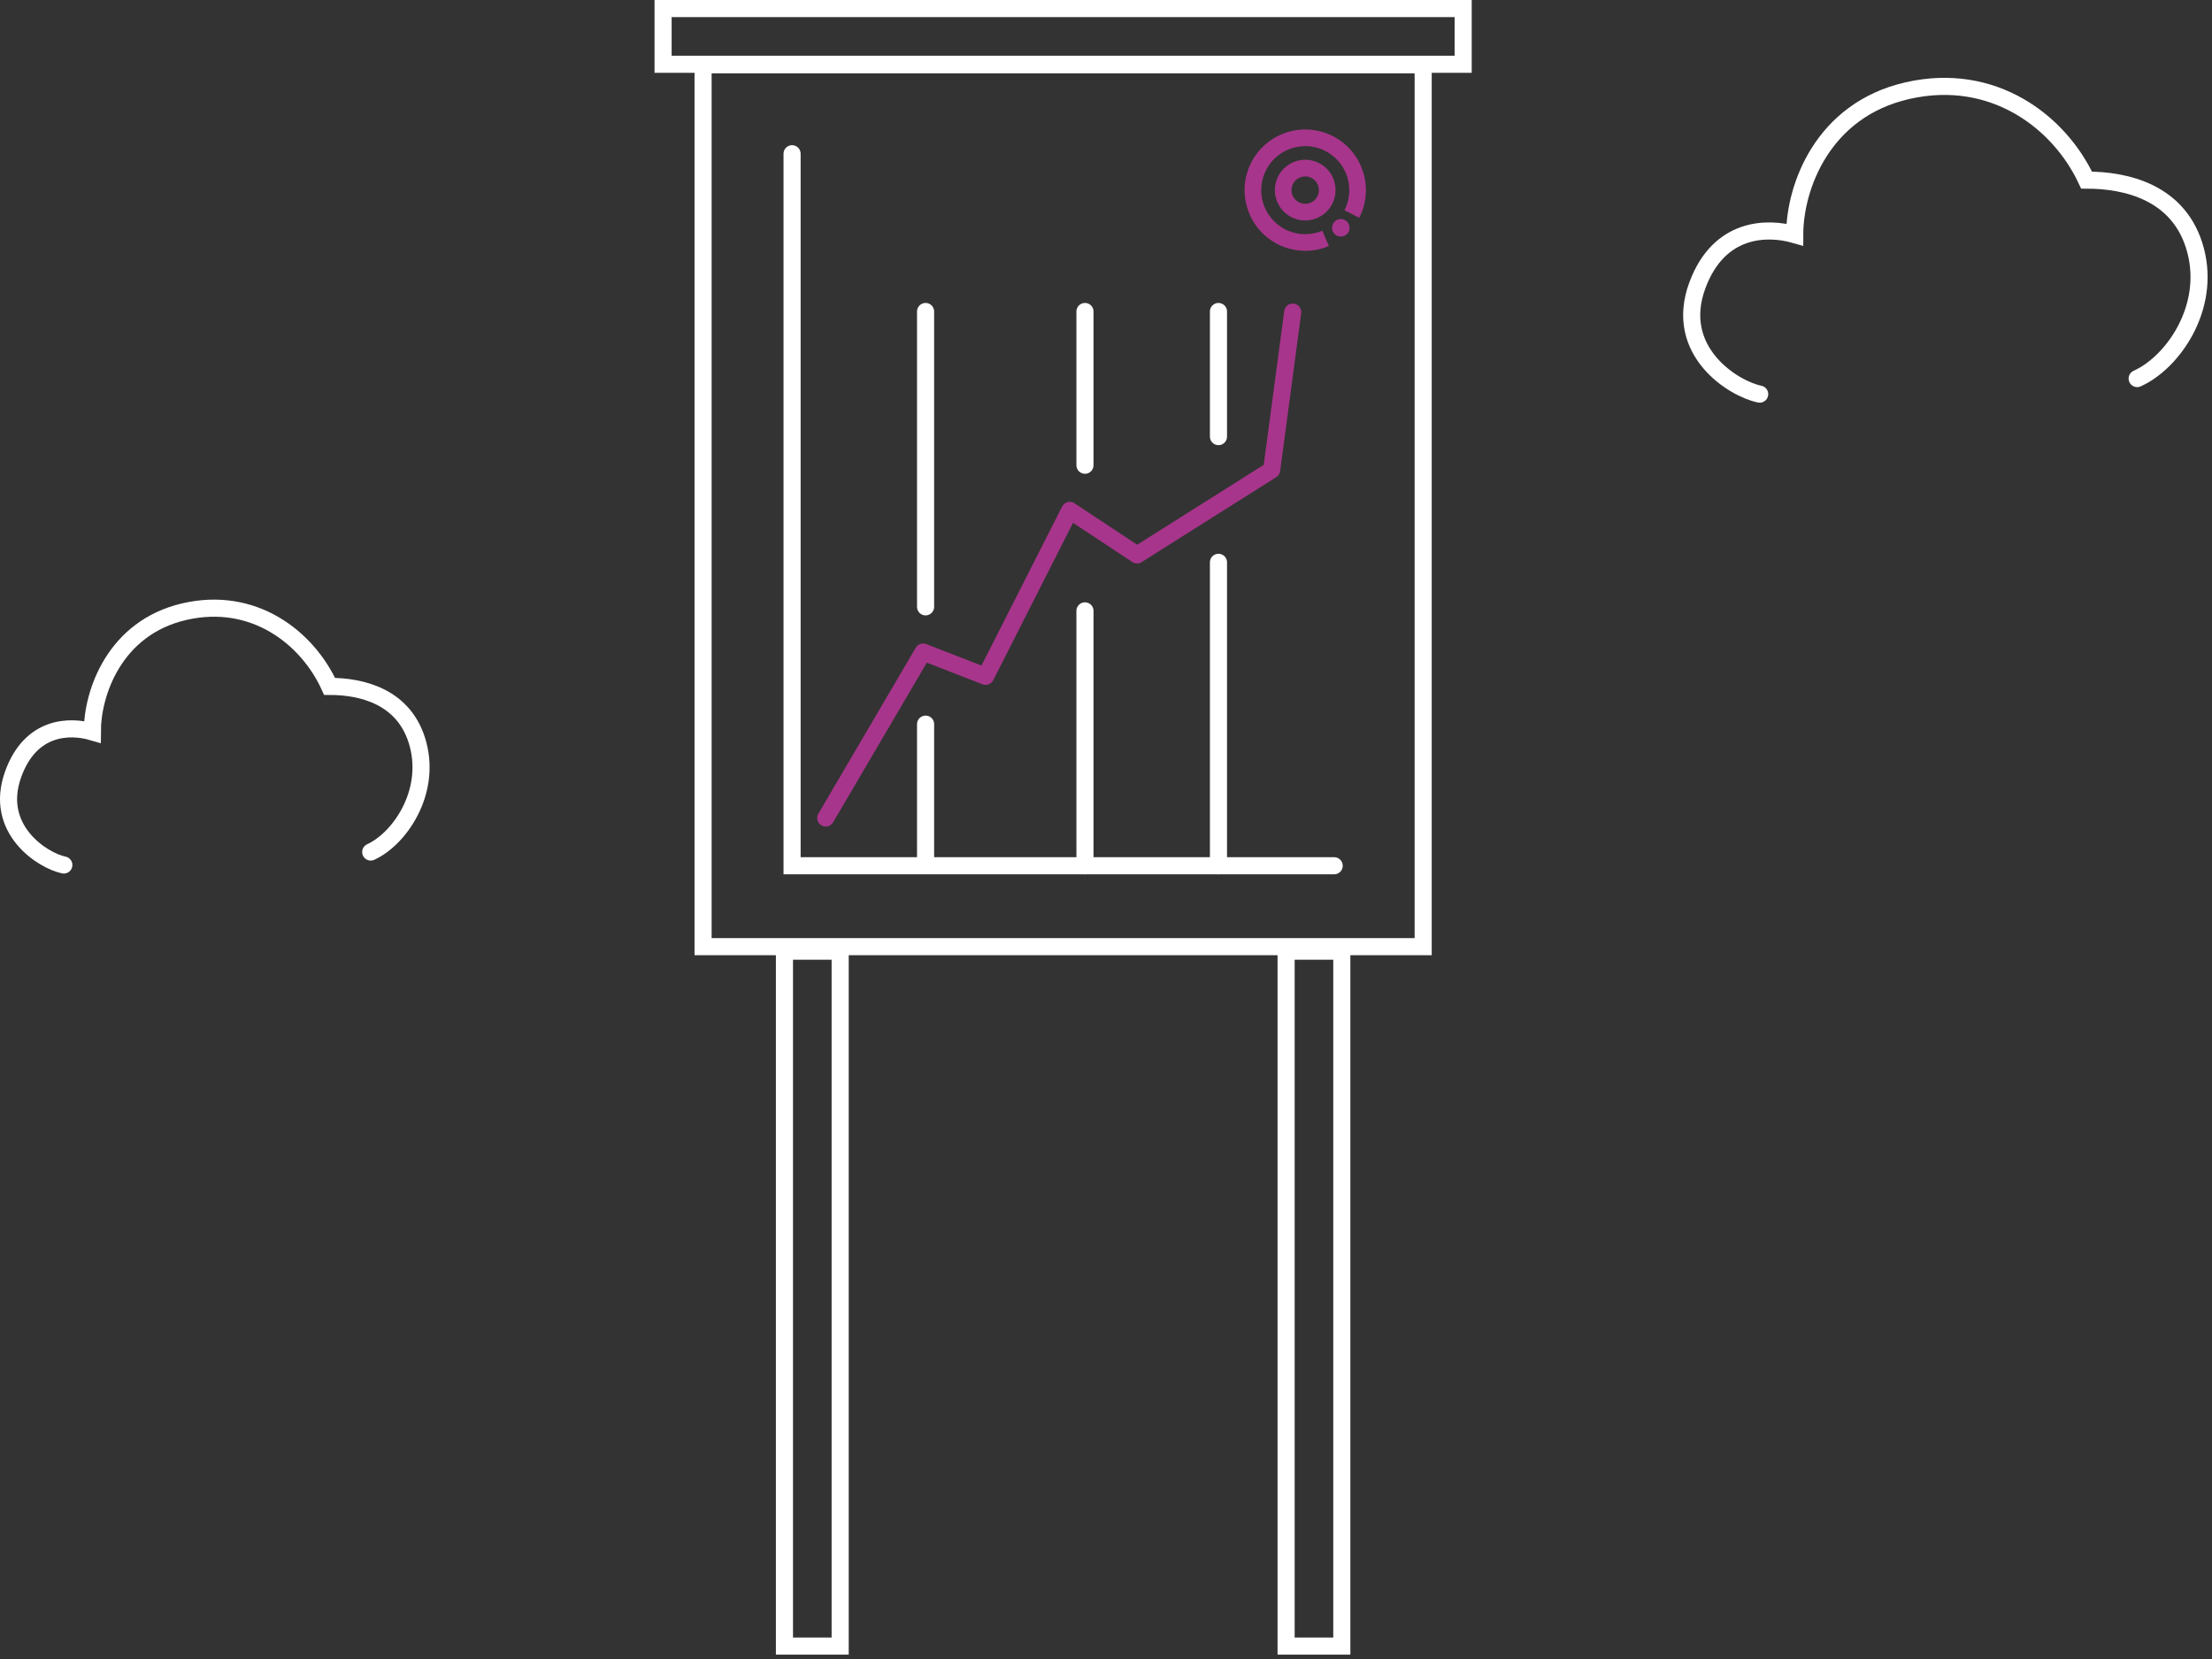
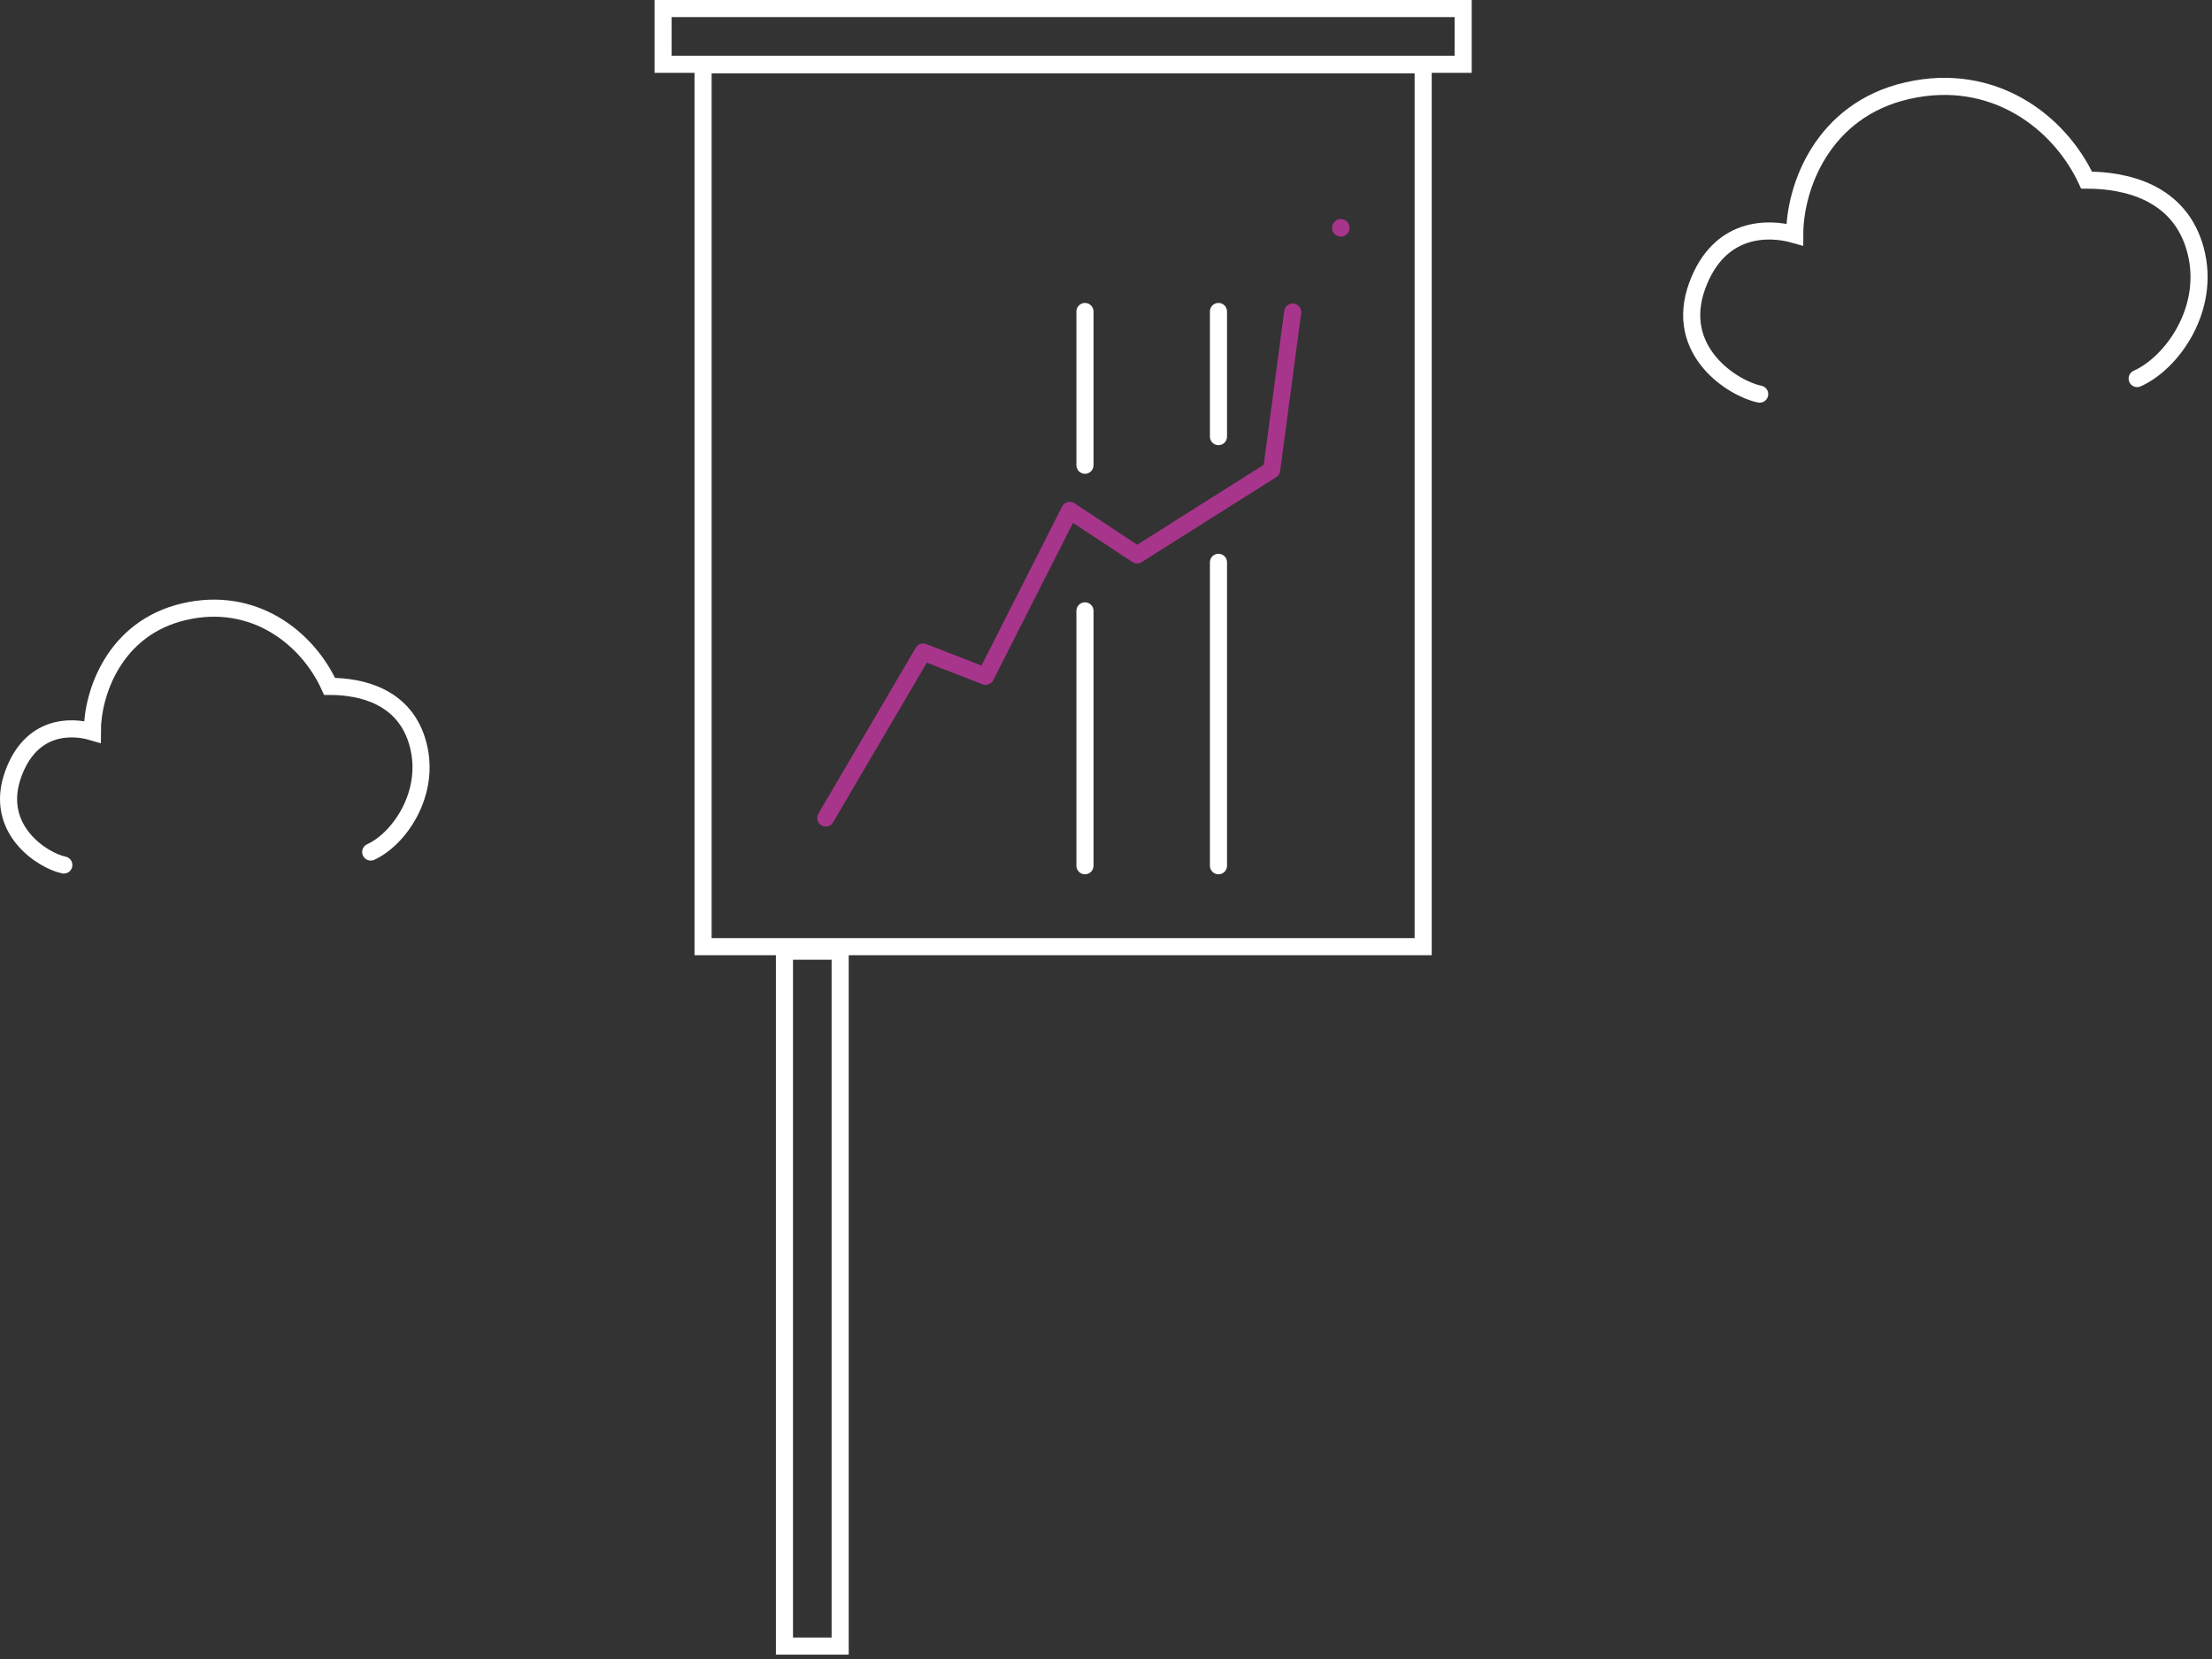
<svg xmlns="http://www.w3.org/2000/svg" width="388" height="291" viewBox="0 0 388 291" fill="none">
  <rect x="0" y="0" width="388" height="291" fill="#333333" stroke="none" />
  <rect x="123.324" y="11.354" width="126.311" height="154.696" stroke="white" stroke-width="3" />
-   <path d="M228.945 38.671C227.892 38.671 226.863 38.358 225.987 37.773C225.112 37.189 224.429 36.357 224.026 35.384C223.623 34.412 223.518 33.341 223.723 32.309C223.929 31.276 224.436 30.327 225.18 29.583C225.925 28.838 226.873 28.331 227.906 28.126C228.939 27.92 230.009 28.026 230.982 28.429C231.955 28.832 232.786 29.514 233.371 30.389C233.956 31.265 234.268 32.294 234.268 33.347C234.267 34.758 233.705 36.112 232.707 37.11C231.709 38.108 230.356 38.669 228.945 38.671ZM228.945 30.943C228.469 30.943 228.005 31.084 227.609 31.348C227.214 31.612 226.906 31.988 226.724 32.427C226.542 32.866 226.494 33.35 226.587 33.816C226.679 34.282 226.908 34.711 227.245 35.047C227.581 35.383 228.009 35.612 228.475 35.705C228.942 35.797 229.425 35.75 229.864 35.568C230.304 35.386 230.679 35.078 230.943 34.682C231.207 34.287 231.348 33.822 231.348 33.347C231.347 32.709 231.094 32.099 230.643 31.648C230.193 31.198 229.582 30.944 228.945 30.943Z" fill="#A7358B" />
  <path d="M236.727 39.962C236.727 40.266 236.637 40.563 236.468 40.816C236.299 41.069 236.059 41.266 235.778 41.382C235.497 41.499 235.188 41.529 234.89 41.47C234.591 41.41 234.318 41.264 234.103 41.049C233.888 40.834 233.741 40.56 233.682 40.262C233.623 39.964 233.653 39.655 233.769 39.374C233.886 39.093 234.083 38.853 234.336 38.684C234.588 38.515 234.886 38.425 235.19 38.425C235.597 38.425 235.988 38.587 236.277 38.875C236.565 39.163 236.727 39.554 236.727 39.962Z" fill="#A7358B" />
-   <path d="M228.944 43.996C226.624 43.995 224.367 43.236 222.518 41.834C220.669 40.433 219.329 38.465 218.701 36.231C218.074 33.997 218.193 31.619 219.042 29.46C219.89 27.3 221.421 25.477 223.402 24.268C225.382 23.058 227.703 22.529 230.012 22.761C232.321 22.993 234.491 23.973 236.191 25.552C237.892 27.13 239.03 29.221 239.432 31.507C239.834 33.792 239.479 36.146 238.42 38.211L235.823 36.876C236.385 35.785 236.677 34.575 236.673 33.347C236.672 31.689 236.137 30.075 235.147 28.744C234.156 27.413 232.764 26.437 231.176 25.959C229.588 25.481 227.888 25.528 226.328 26.091C224.768 26.654 223.431 27.705 222.515 29.087C221.599 30.47 221.152 32.111 221.24 33.767C221.329 35.423 221.948 37.006 223.007 38.283C224.066 39.56 225.507 40.462 227.118 40.855C228.73 41.249 230.425 41.114 231.953 40.469L233.089 43.159C231.778 43.714 230.368 43.998 228.944 43.996" fill="#A7358B" />
  <rect x="116.309" y="1.5" width="140.342" height="9.773" stroke="white" stroke-width="3" />
  <rect x="147.371" y="166.84" width="121.892" height="9.773" transform="rotate(90 147.371 166.84)" stroke="white" stroke-width="3" />
-   <rect x="235.363" y="166.84" width="121.892" height="9.773" transform="rotate(90 235.363 166.84)" stroke="white" stroke-width="3" />
-   <path d="M138.936 26.966V151.858H162.353M234.024 151.858H162.353M162.353 54.641V106.443M162.353 127.021V151.858" stroke="white" stroke-width="3" stroke-linecap="round" />
  <path d="M144.842 143.478L161.925 114.373L172.883 118.632L187.642 89.527L199.448 97.335L223.062 82.428L226.752 54.742" stroke="#A7358B" stroke-width="3" stroke-linecap="round" stroke-linejoin="round" />
  <path d="M190.311 54.64V81.605M190.311 107.151V151.857M213.728 54.64V76.584M213.728 98.636V151.857" stroke="white" stroke-width="3" stroke-linecap="round" stroke-linejoin="round" />
  <path d="M308.662 69.132C304.111 68.222 293.425 61.624 297.74 50.02C301.547 39.782 310.027 39.782 314.805 41.146C314.805 32.956 319.583 19.307 334.6 15.895C349.618 12.482 361.22 21.352 365.999 31.59C372.824 31.59 382.38 33.637 385.111 43.877C387.842 54.116 381.015 63.672 374.872 66.402" stroke="white" stroke-width="3" stroke-linecap="round" />
  <path d="M11.197 151.728C7.497 150.969 -1.19 145.463 2.318 135.778C5.413 127.233 12.307 127.234 16.191 128.372C16.191 121.537 20.076 110.146 32.285 107.298C44.494 104.45 53.927 111.853 57.812 120.397C63.361 120.396 71.13 122.106 73.35 130.651C75.57 139.196 70.021 147.171 65.026 149.45" stroke="white" stroke-width="3" stroke-linecap="round" />
</svg>